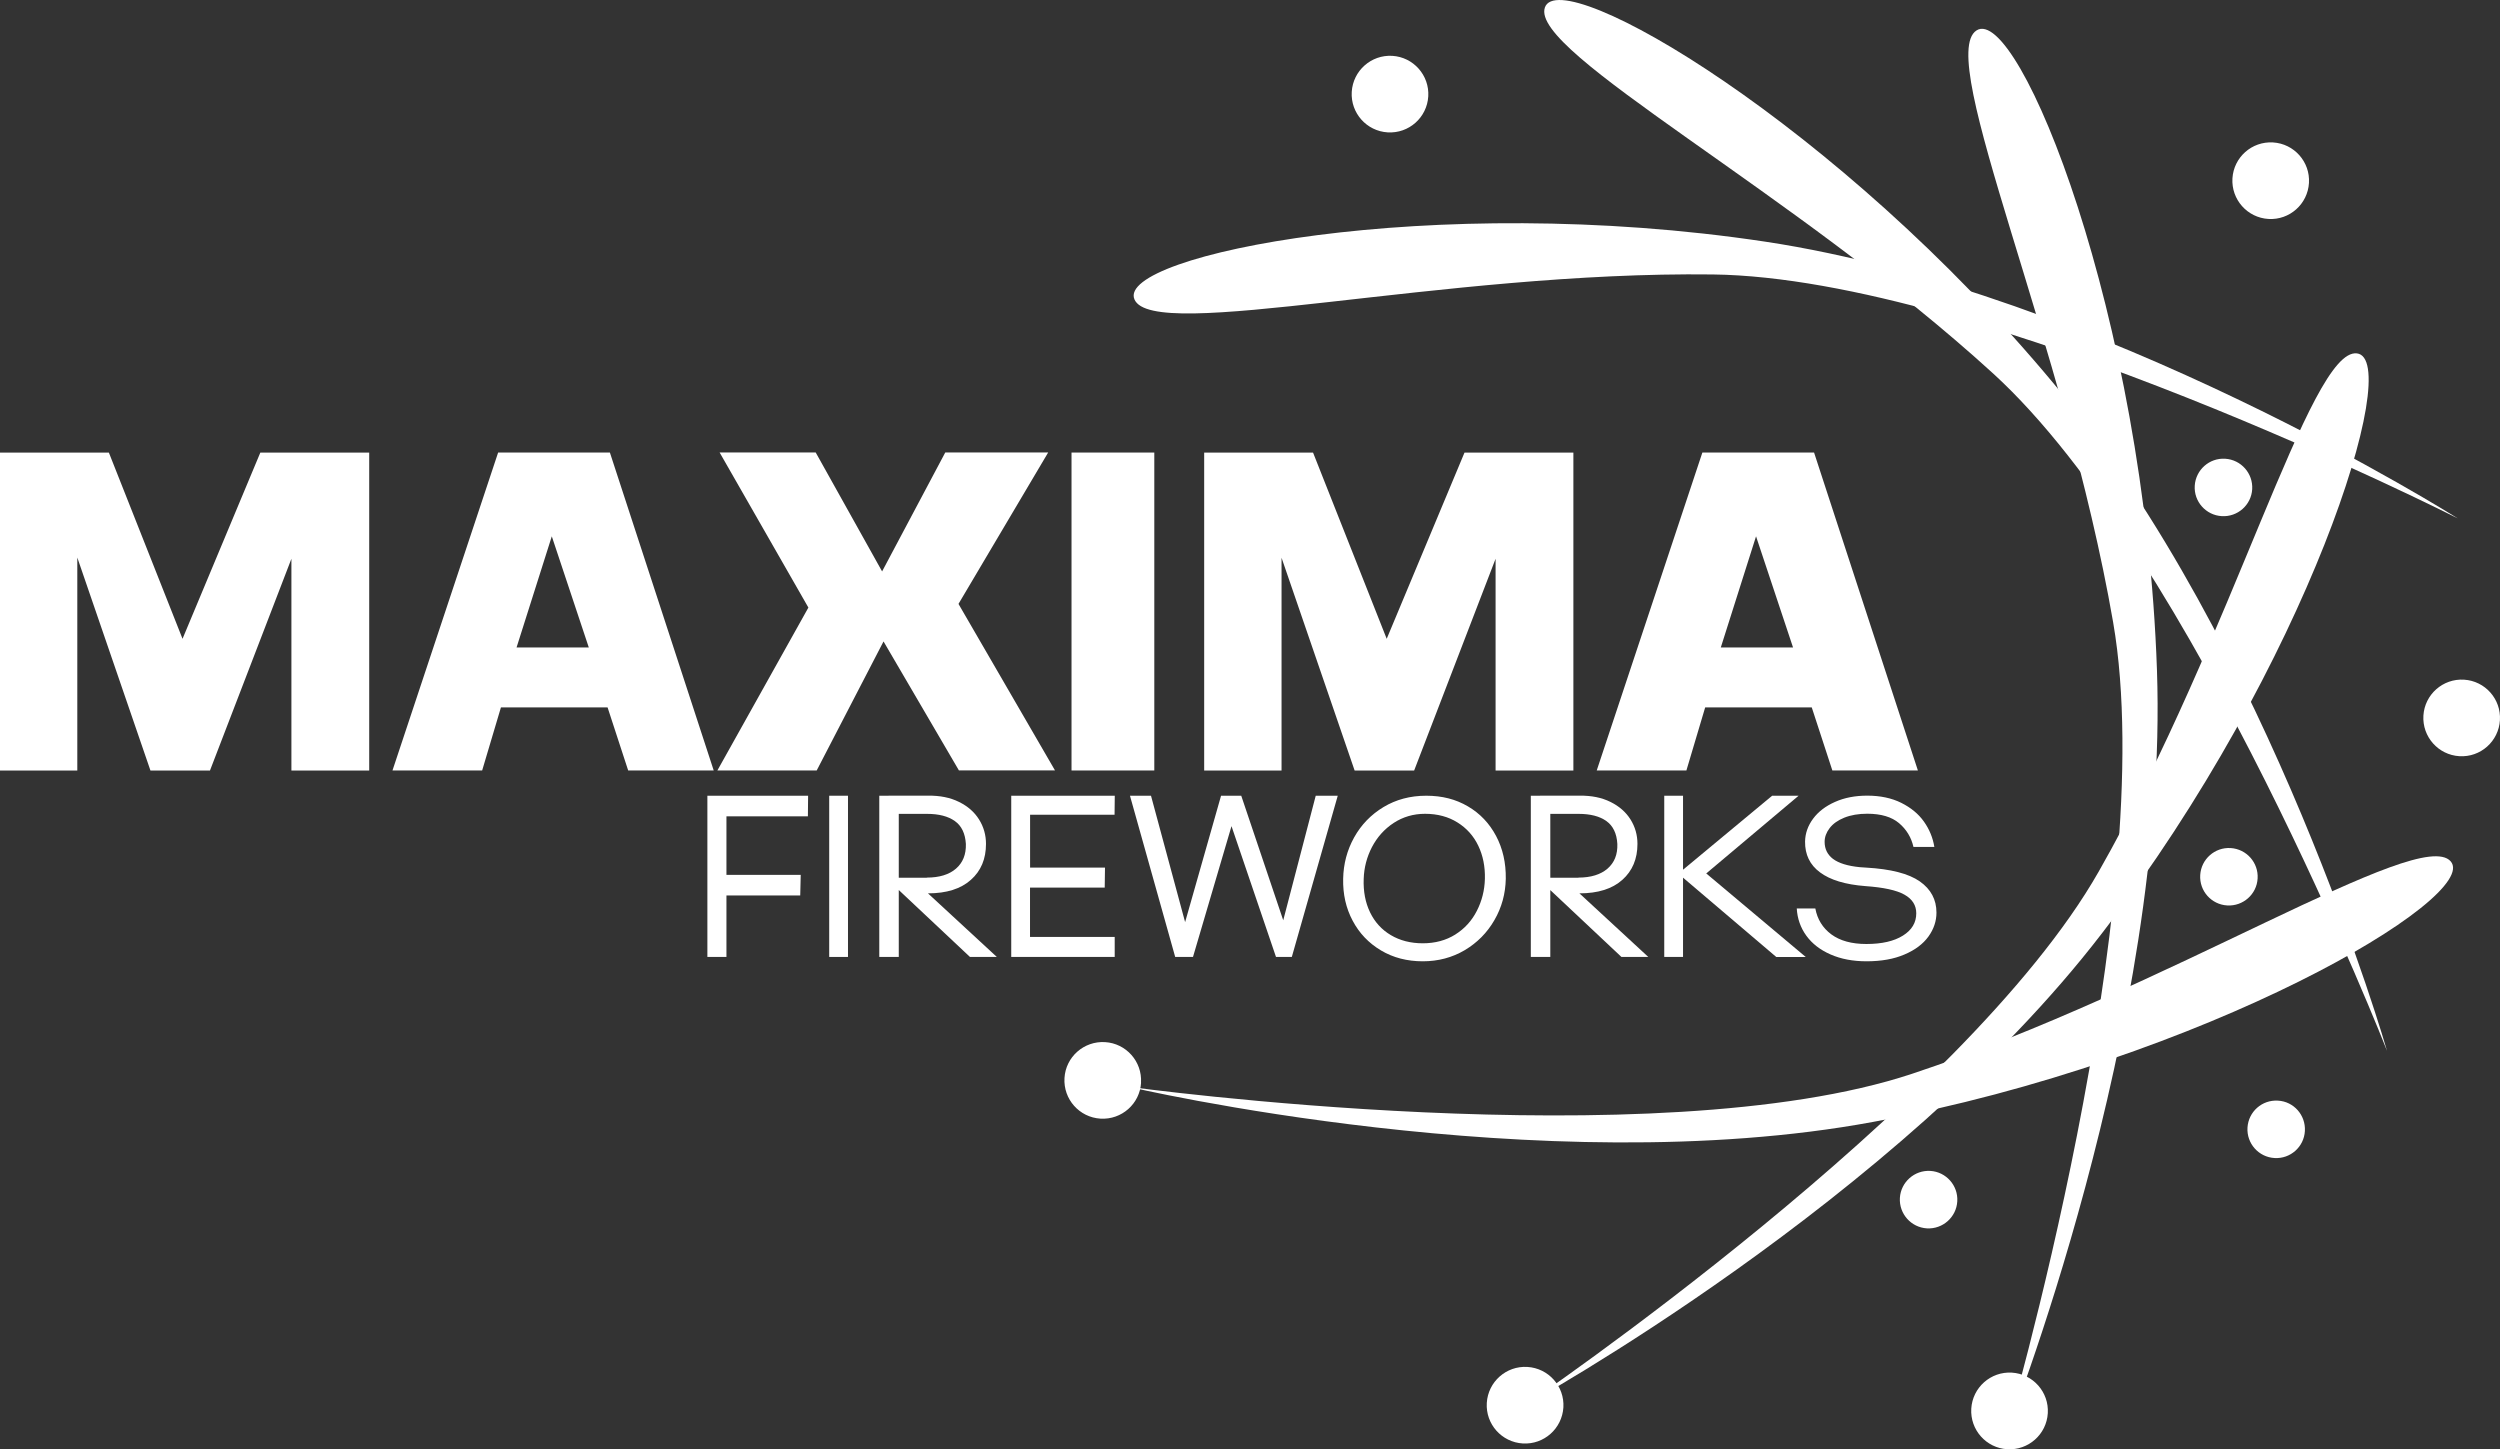
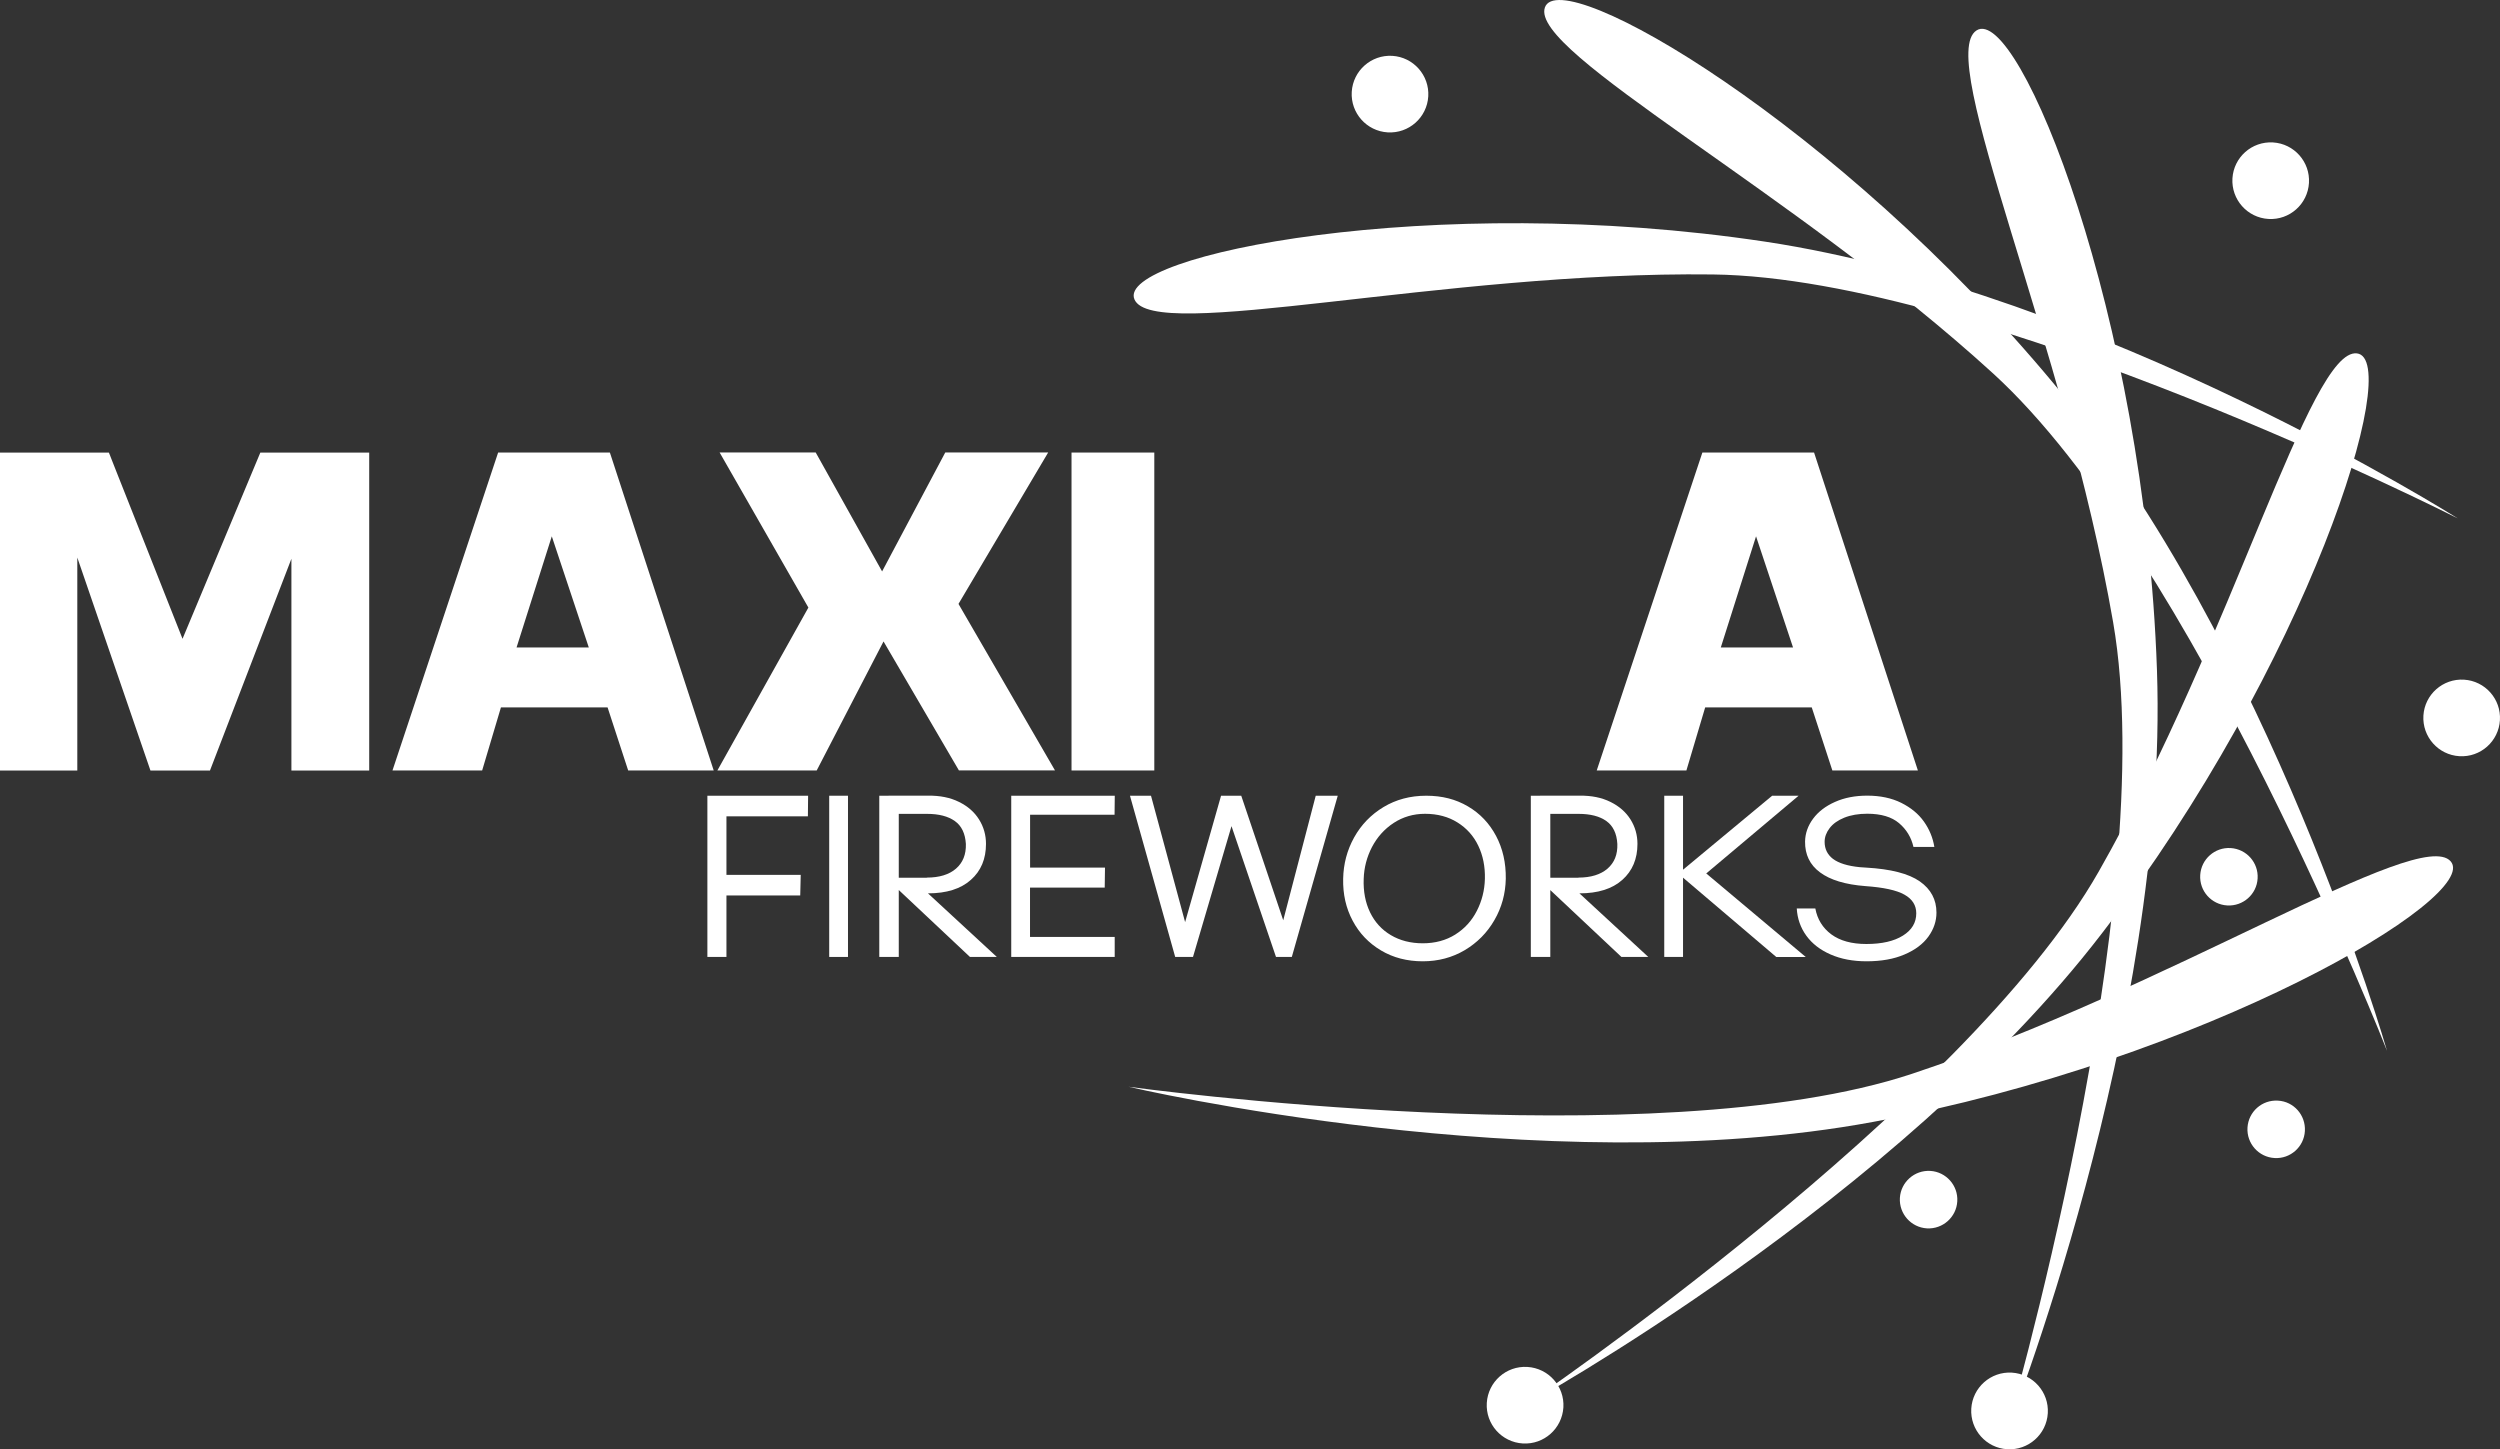
<svg xmlns="http://www.w3.org/2000/svg" id="Livello_2" viewBox="0 0 355.43 206.05">
  <rect x="0" y="0" width="355.43" height="206.05" fill="#333333" stroke="none" />
  <defs>
    <style>.cls-1{fill:#fff;}</style>
  </defs>
  <g id="Livello_1-2">
    <path class="cls-1" d="M10.99,79.24v30.31H0v-45.2h15.48l10.47,26.47,11.06-26.47h15.48v45.2h-11.06v-30.11l-11.58,30.11h-8.46l-10.41-30.31Z" />
    <path class="cls-1" d="M70.83,64.34h15.88l14.76,45.2h-12.16l-2.93-8.97h-15.16l-2.67,8.97h-12.75l15.02-45.2ZM83.71,92.05l-5.26-15.8-5.01,15.8h10.27Z" />
    <path class="cls-1" d="M125.61,91.2l-9.5,18.34h-14.12l12.94-23.16-12.62-22.05h13.66l9.44,16.91,8.98-16.91h14.63l-12.75,21.53,13.72,23.67h-13.66l-10.72-18.34Z" />
    <path class="cls-1" d="M152.34,64.34h11.77v45.2h-11.77v-45.2Z" />
-     <path class="cls-1" d="M182.2,79.24v30.31h-11v-45.2h15.48l10.47,26.47,11.06-26.47h15.48v45.2h-11.06v-30.11l-11.58,30.11h-8.46l-10.41-30.31Z" />
    <path class="cls-1" d="M242.03,64.34h15.88l14.76,45.2h-12.16l-2.93-8.97h-15.15l-2.67,8.97h-12.75l15.02-45.2ZM254.92,92.05l-5.26-15.8-5.01,15.8h10.27Z" />
    <path class="cls-1" d="M100.57,113.13h14.32l-.03,2.93h-11.58v8.32h10.56l-.07,2.93h-10.49v8.74h-2.71v-22.92Z" />
    <path class="cls-1" d="M117.89,113.13h2.67v22.92h-2.67v-22.92Z" />
    <path class="cls-1" d="M125.01,113.13h2.77v22.92h-2.77v-22.92ZM126.4,125.23l-.07-12.11h5.61c1.69-.02,3.16.27,4.4.89,1.25.61,2.19,1.44,2.85,2.49.66,1.05.99,2.21.99,3.48,0,2.13-.71,3.84-2.15,5.11-1.43,1.28-3.46,1.92-6.1,1.92l9.79,9.04h-3.82l-11.51-10.82ZM131.77,124.77c1.78,0,3.17-.43,4.14-1.27.98-.85,1.45-2.01,1.41-3.51-.09-1.49-.61-2.58-1.57-3.26-.96-.68-2.27-1.02-3.94-1.02h-4.88l.06,9.08h4.78Z" />
    <path class="cls-1" d="M143.78,113.13h14.71l-.03,2.7h-12.01v7.52h10.65l-.04,2.84h-10.62v7.02h12.04v2.84h-14.71v-22.92Z" />
    <path class="cls-1" d="M175.09,117.44l-5.48,18.61h-2.53l-6.43-22.92h2.99l4.85,17.97,5.11-17.97h2.87l5.97,17.71,4.62-17.71h3.13l-6.53,22.92h-2.25l-6.33-18.61Z" />
    <path class="cls-1" d="M196.33,135.12c-1.74-1.04-3.08-2.44-4.02-4.22-.95-1.78-1.4-3.77-1.35-5.97.04-2.11.56-4.07,1.56-5.87,1-1.8,2.4-3.25,4.18-4.32,1.78-1.07,3.8-1.61,6.07-1.61s4.2.5,5.92,1.51c1.73,1.01,3.06,2.42,4.01,4.21.95,1.79,1.41,3.82,1.38,6.08-.04,2.13-.58,4.1-1.62,5.89-1.03,1.79-2.44,3.21-4.22,4.27-1.78,1.05-3.77,1.58-5.97,1.58s-4.2-.51-5.94-1.55ZM206.92,132.85c1.32-.83,2.34-1.96,3.05-3.36.72-1.41,1.1-2.93,1.14-4.55.04-1.74-.27-3.3-.94-4.7-.67-1.4-1.66-2.5-2.96-3.31-1.29-.81-2.83-1.23-4.61-1.23-1.65,0-3.14.44-4.46,1.3-1.32.87-2.34,2.01-3.09,3.44-.73,1.41-1.12,2.92-1.17,4.5-.07,1.8.24,3.4.91,4.78.67,1.38,1.65,2.46,2.95,3.23,1.3.77,2.81,1.16,4.55,1.16s3.3-.42,4.62-1.25Z" />
    <path class="cls-1" d="M217.64,113.13h2.77v22.92h-2.77v-22.92ZM219.02,125.23l-.07-12.11h5.61c1.69-.02,3.16.27,4.4.89,1.24.61,2.19,1.44,2.85,2.49.66,1.05.99,2.21.99,3.48,0,2.13-.72,3.84-2.15,5.11-1.43,1.28-3.46,1.92-6.1,1.92l9.79,9.04h-3.82l-11.51-10.82ZM224.4,124.77c1.78,0,3.16-.43,4.14-1.27.98-.85,1.45-2.01,1.4-3.51-.08-1.49-.61-2.58-1.56-3.26-.95-.68-2.27-1.02-3.94-1.02h-4.89l.07,9.08h4.78Z" />
    <path class="cls-1" d="M239.28,124.77v11.28h-2.67v-22.92h2.67v10.52l12.67-10.52h3.76l-13.13,11.05,14.15,11.88h-4.19l-13.26-11.28Z" />
    <path class="cls-1" d="M260.26,135.7c-1.48-.65-2.62-1.53-3.45-2.67-.82-1.13-1.28-2.43-1.36-3.87h2.64c.28,1.53,1.04,2.76,2.27,3.68,1.24.91,2.89,1.37,4.99,1.37,2.2,0,3.93-.4,5.19-1.19,1.27-.79,1.9-1.85,1.9-3.17,0-1.14-.56-2.03-1.69-2.66-1.12-.63-2.97-1.03-5.54-1.21-2.86-.22-5-.87-6.45-1.95-1.45-1.07-2.15-2.54-2.13-4.38.02-1.17.4-2.25,1.14-3.25.74-1,1.77-1.79,3.12-2.39,1.34-.6,2.87-.89,4.58-.89,1.85,0,3.46.34,4.83,1.02,1.38.69,2.45,1.57,3.23,2.67.78,1.1,1.27,2.3,1.48,3.6h-2.97c-.31-1.36-1-2.49-2.05-3.38-1.05-.89-2.56-1.34-4.52-1.34-1.25,0-2.34.19-3.26.56-.92.37-1.62.87-2.09,1.49-.47.62-.71,1.26-.71,1.95,0,1.01.4,1.82,1.2,2.43.81.6,2.07,1,3.81,1.17l.89.06c3.5.2,6.04.85,7.63,1.96,1.58,1.11,2.37,2.59,2.37,4.44,0,1.21-.38,2.34-1.14,3.4-.76,1.05-1.89,1.91-3.4,2.55-1.5.65-3.3.97-5.39.97-1.94,0-3.64-.32-5.12-.97Z" />
    <path class="cls-1" d="M222.27,200.1c.18-3-2.11-5.58-5.12-5.76-3-.18-5.59,2.11-5.77,5.12-.18,3,2.11,5.58,5.12,5.76,3,.18,5.58-2.11,5.77-5.12Z" />
    <path class="cls-1" d="M160.47,154.51s74.82,10.3,111.38-1.85c36.57-12.14,72.08-35.26,76.56-30.21,4.47,5.04-34.81,28.29-82.09,37.05-47.29,8.77-105.86-4.99-105.86-4.99Z" />
    <path class="cls-1" d="M216.82,199.78s62.51-42.38,81.56-75.87c19.06-33.49,30-74.44,36.7-73.67,6.71.75-6.95,44.31-36.24,82.45-29.29,38.15-82.02,67.09-82.02,67.09Z" />
    <path class="cls-1" d="M339.38,149.43s-27.54-70.32-55.99-96.31C254.94,27.14,217.42,7.43,219.64,1.06c2.23-6.37,41.68,16.56,72.41,53.56,30.75,36.99,47.33,94.82,47.33,94.82Z" />
    <path class="cls-1" d="M285,204.34s22.33-76.03,15.43-115.86c-6.9-39.84-25.36-80.29-19.43-84.15,5.93-3.86,23.93,40.52,25.66,90.95,1.74,50.44-21.66,109.06-21.66,109.06Z" />
-     <path class="cls-1" d="M162.22,153.93c.18-3.01-2.11-5.59-5.11-5.77-3.01-.18-5.6,2.11-5.77,5.11-.18,3,2.11,5.59,5.12,5.77,3.01.18,5.59-2.11,5.77-5.11Z" />
    <path class="cls-1" d="M291.14,200.92c.18-3-2.11-5.59-5.11-5.77-3-.18-5.59,2.11-5.77,5.12-.18,3,2.11,5.59,5.11,5.77,3,.18,5.59-2.11,5.77-5.12Z" />
-     <path class="cls-1" d="M320.2,69.55c.13-2.25-1.58-4.19-3.84-4.33-2.25-.14-4.19,1.58-4.33,3.84-.14,2.25,1.59,4.19,3.84,4.32,2.25.14,4.2-1.58,4.33-3.83Z" />
    <path class="cls-1" d="M320.97,124.9c.14-2.26-1.58-4.19-3.83-4.33-2.25-.14-4.2,1.58-4.33,3.84-.14,2.25,1.58,4.19,3.84,4.32,2.25.13,4.19-1.58,4.32-3.83Z" />
    <path class="cls-1" d="M327.69,160.8c.13-2.26-1.58-4.2-3.83-4.32-2.26-.14-4.19,1.57-4.33,3.83-.14,2.25,1.58,4.2,3.84,4.33,2.25.14,4.19-1.58,4.32-3.83Z" />
    <path class="cls-1" d="M349.38,73.68s-67.33-34.18-105.86-34.66c-38.53-.48-79.66,9.76-82.24,3.53-2.58-6.24,42.14-15.36,89.7-8.19,47.56,7.18,98.41,39.32,98.41,39.32Z" />
    <path class="cls-1" d="M203.06,13.71c.18-3-2.11-5.59-5.11-5.77-3-.18-5.59,2.11-5.77,5.12-.18,3,2.11,5.58,5.11,5.76,3.01.18,5.59-2.11,5.77-5.12Z" />
-     <path class="cls-1" d="M355.42,102.39c.18-3-2.11-5.58-5.11-5.76-3-.18-5.59,2.11-5.77,5.11-.18,3,2.11,5.59,5.12,5.77,3,.18,5.58-2.11,5.76-5.12Z" />
+     <path class="cls-1" d="M355.42,102.39c.18-3-2.11-5.58-5.11-5.76-3-.18-5.59,2.11-5.77,5.11-.18,3,2.11,5.59,5.12,5.77,3,.18,5.58-2.11,5.76-5.12" />
    <path class="cls-1" d="M328.27,26.01c.18-3-2.11-5.58-5.11-5.76-3.01-.18-5.59,2.11-5.77,5.11-.18,3,2.11,5.59,5.12,5.77,3,.18,5.58-2.11,5.76-5.12Z" />
    <path class="cls-1" d="M278.27,170.8c.14-2.25-1.58-4.19-3.83-4.33-2.25-.13-4.19,1.58-4.33,3.84-.13,2.25,1.58,4.19,3.84,4.33,2.25.13,4.19-1.59,4.32-3.84Z" />
  </g>
</svg>